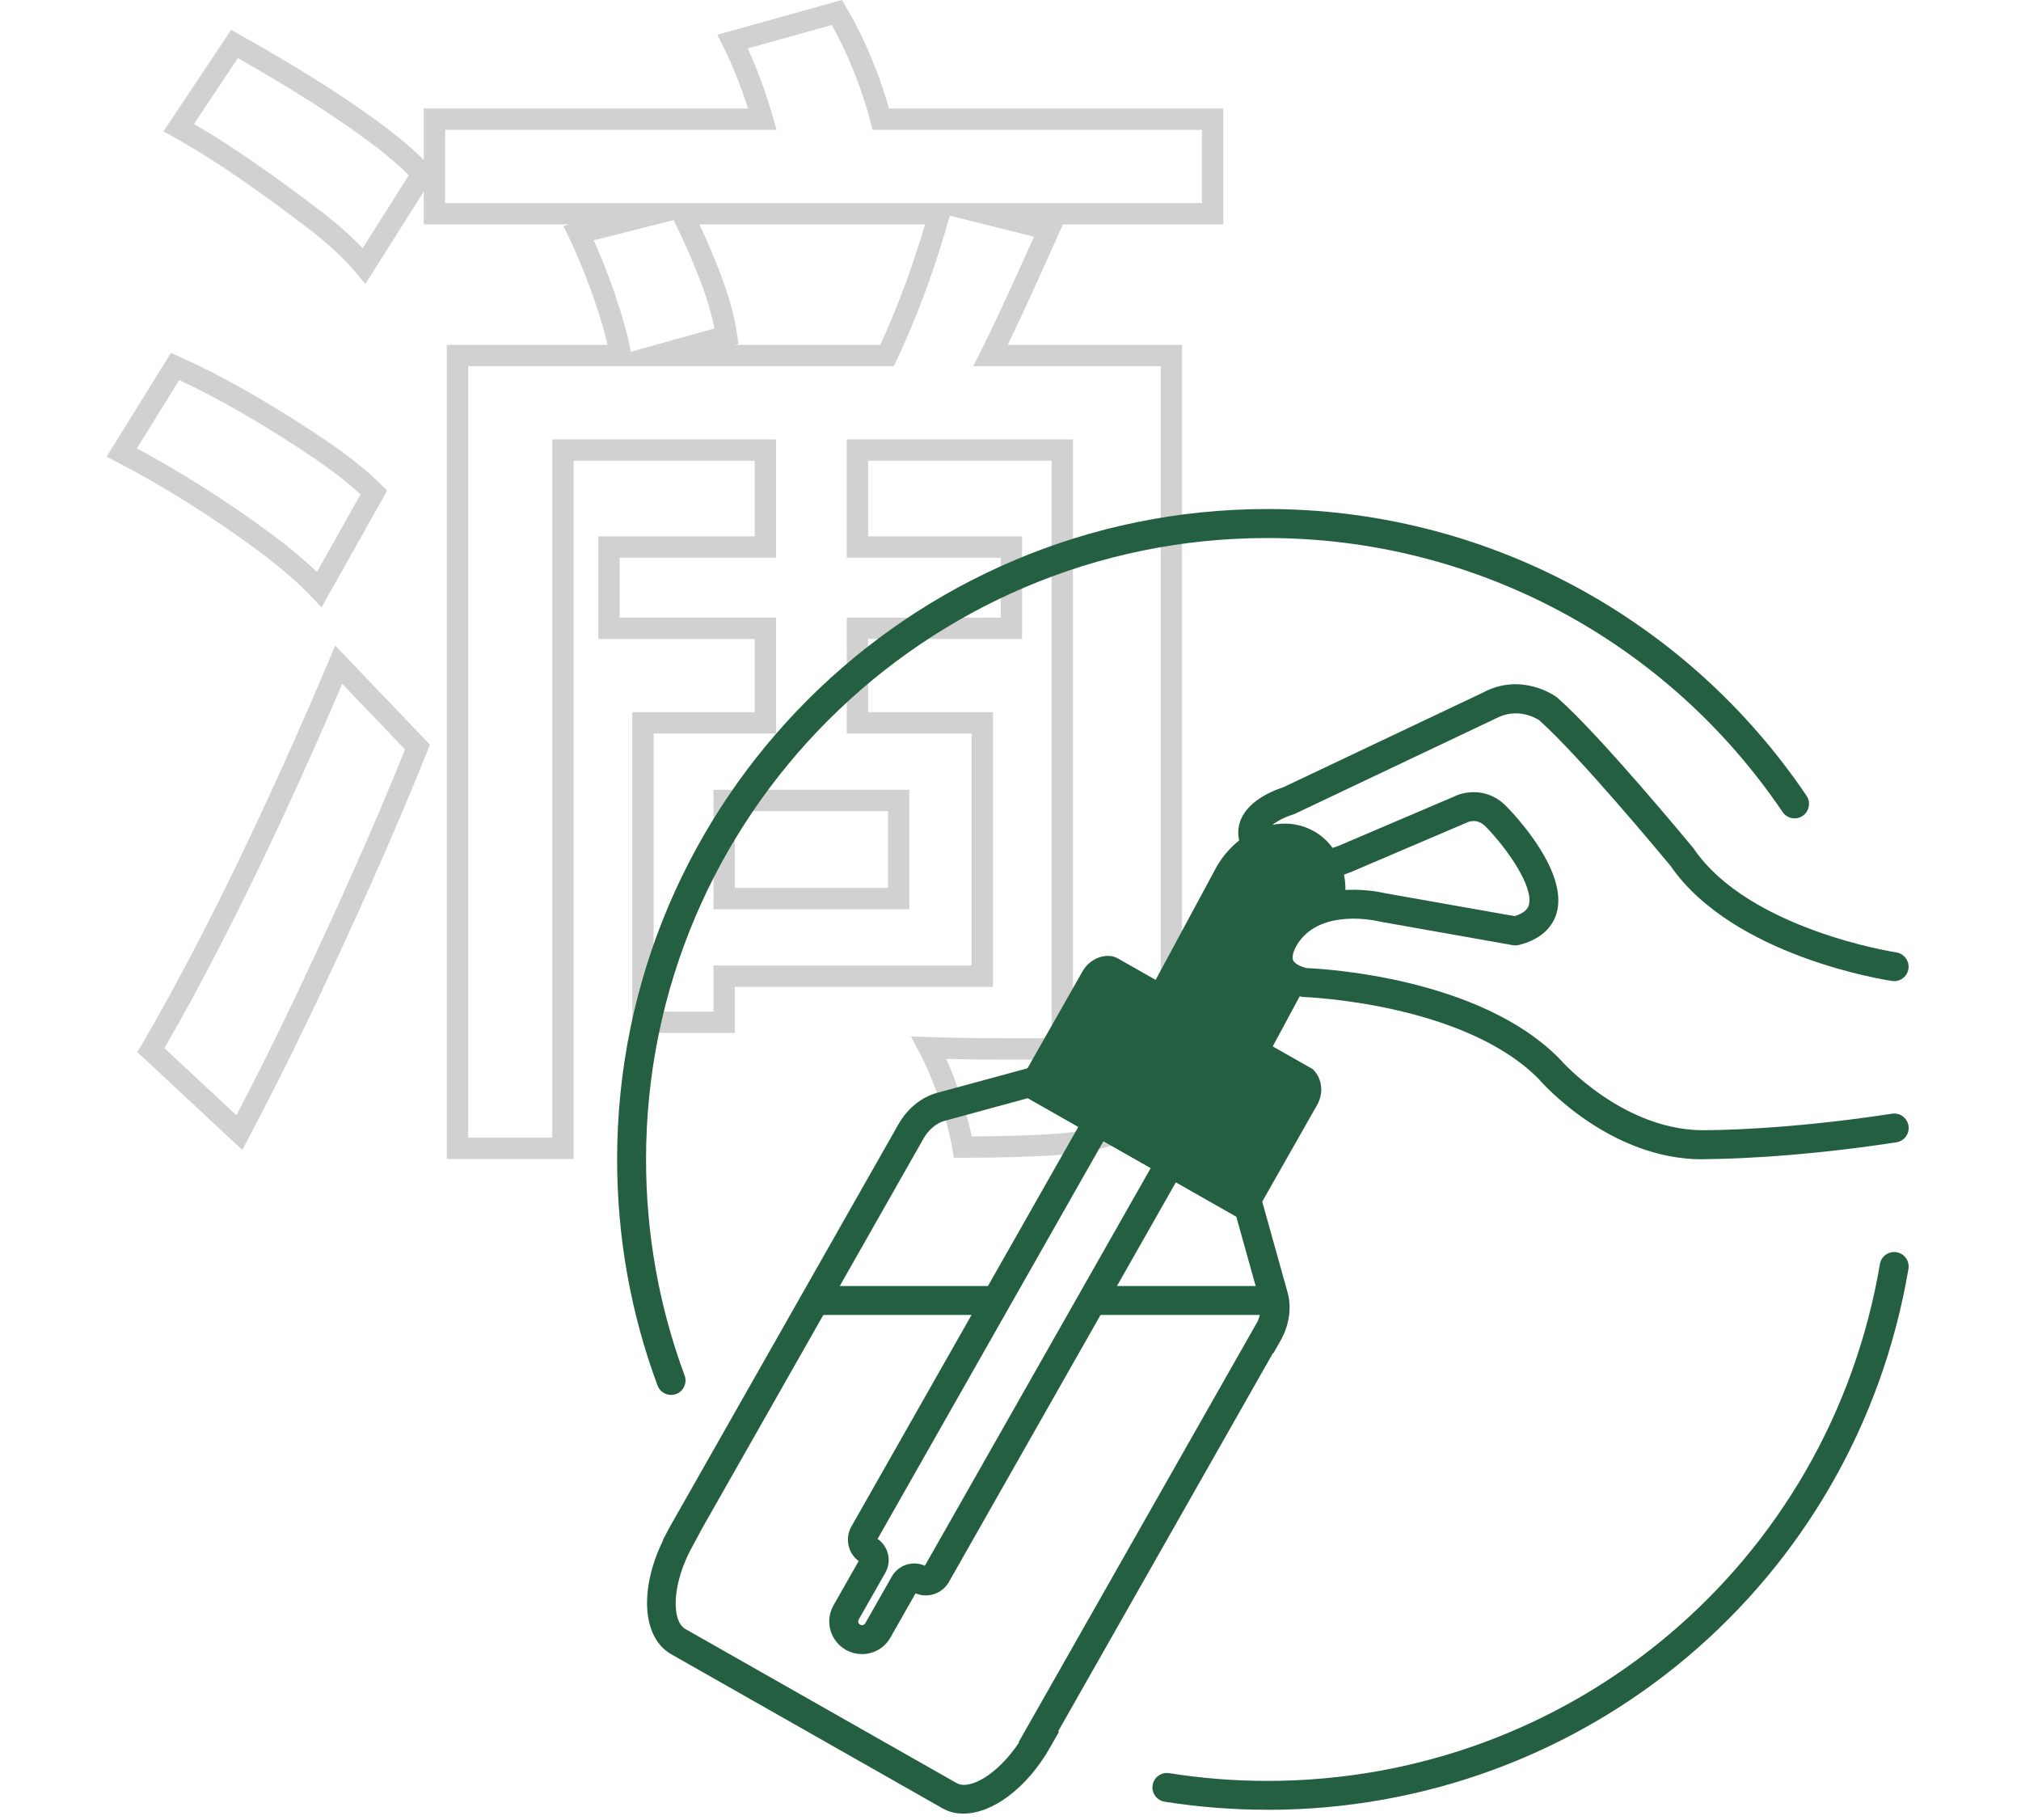
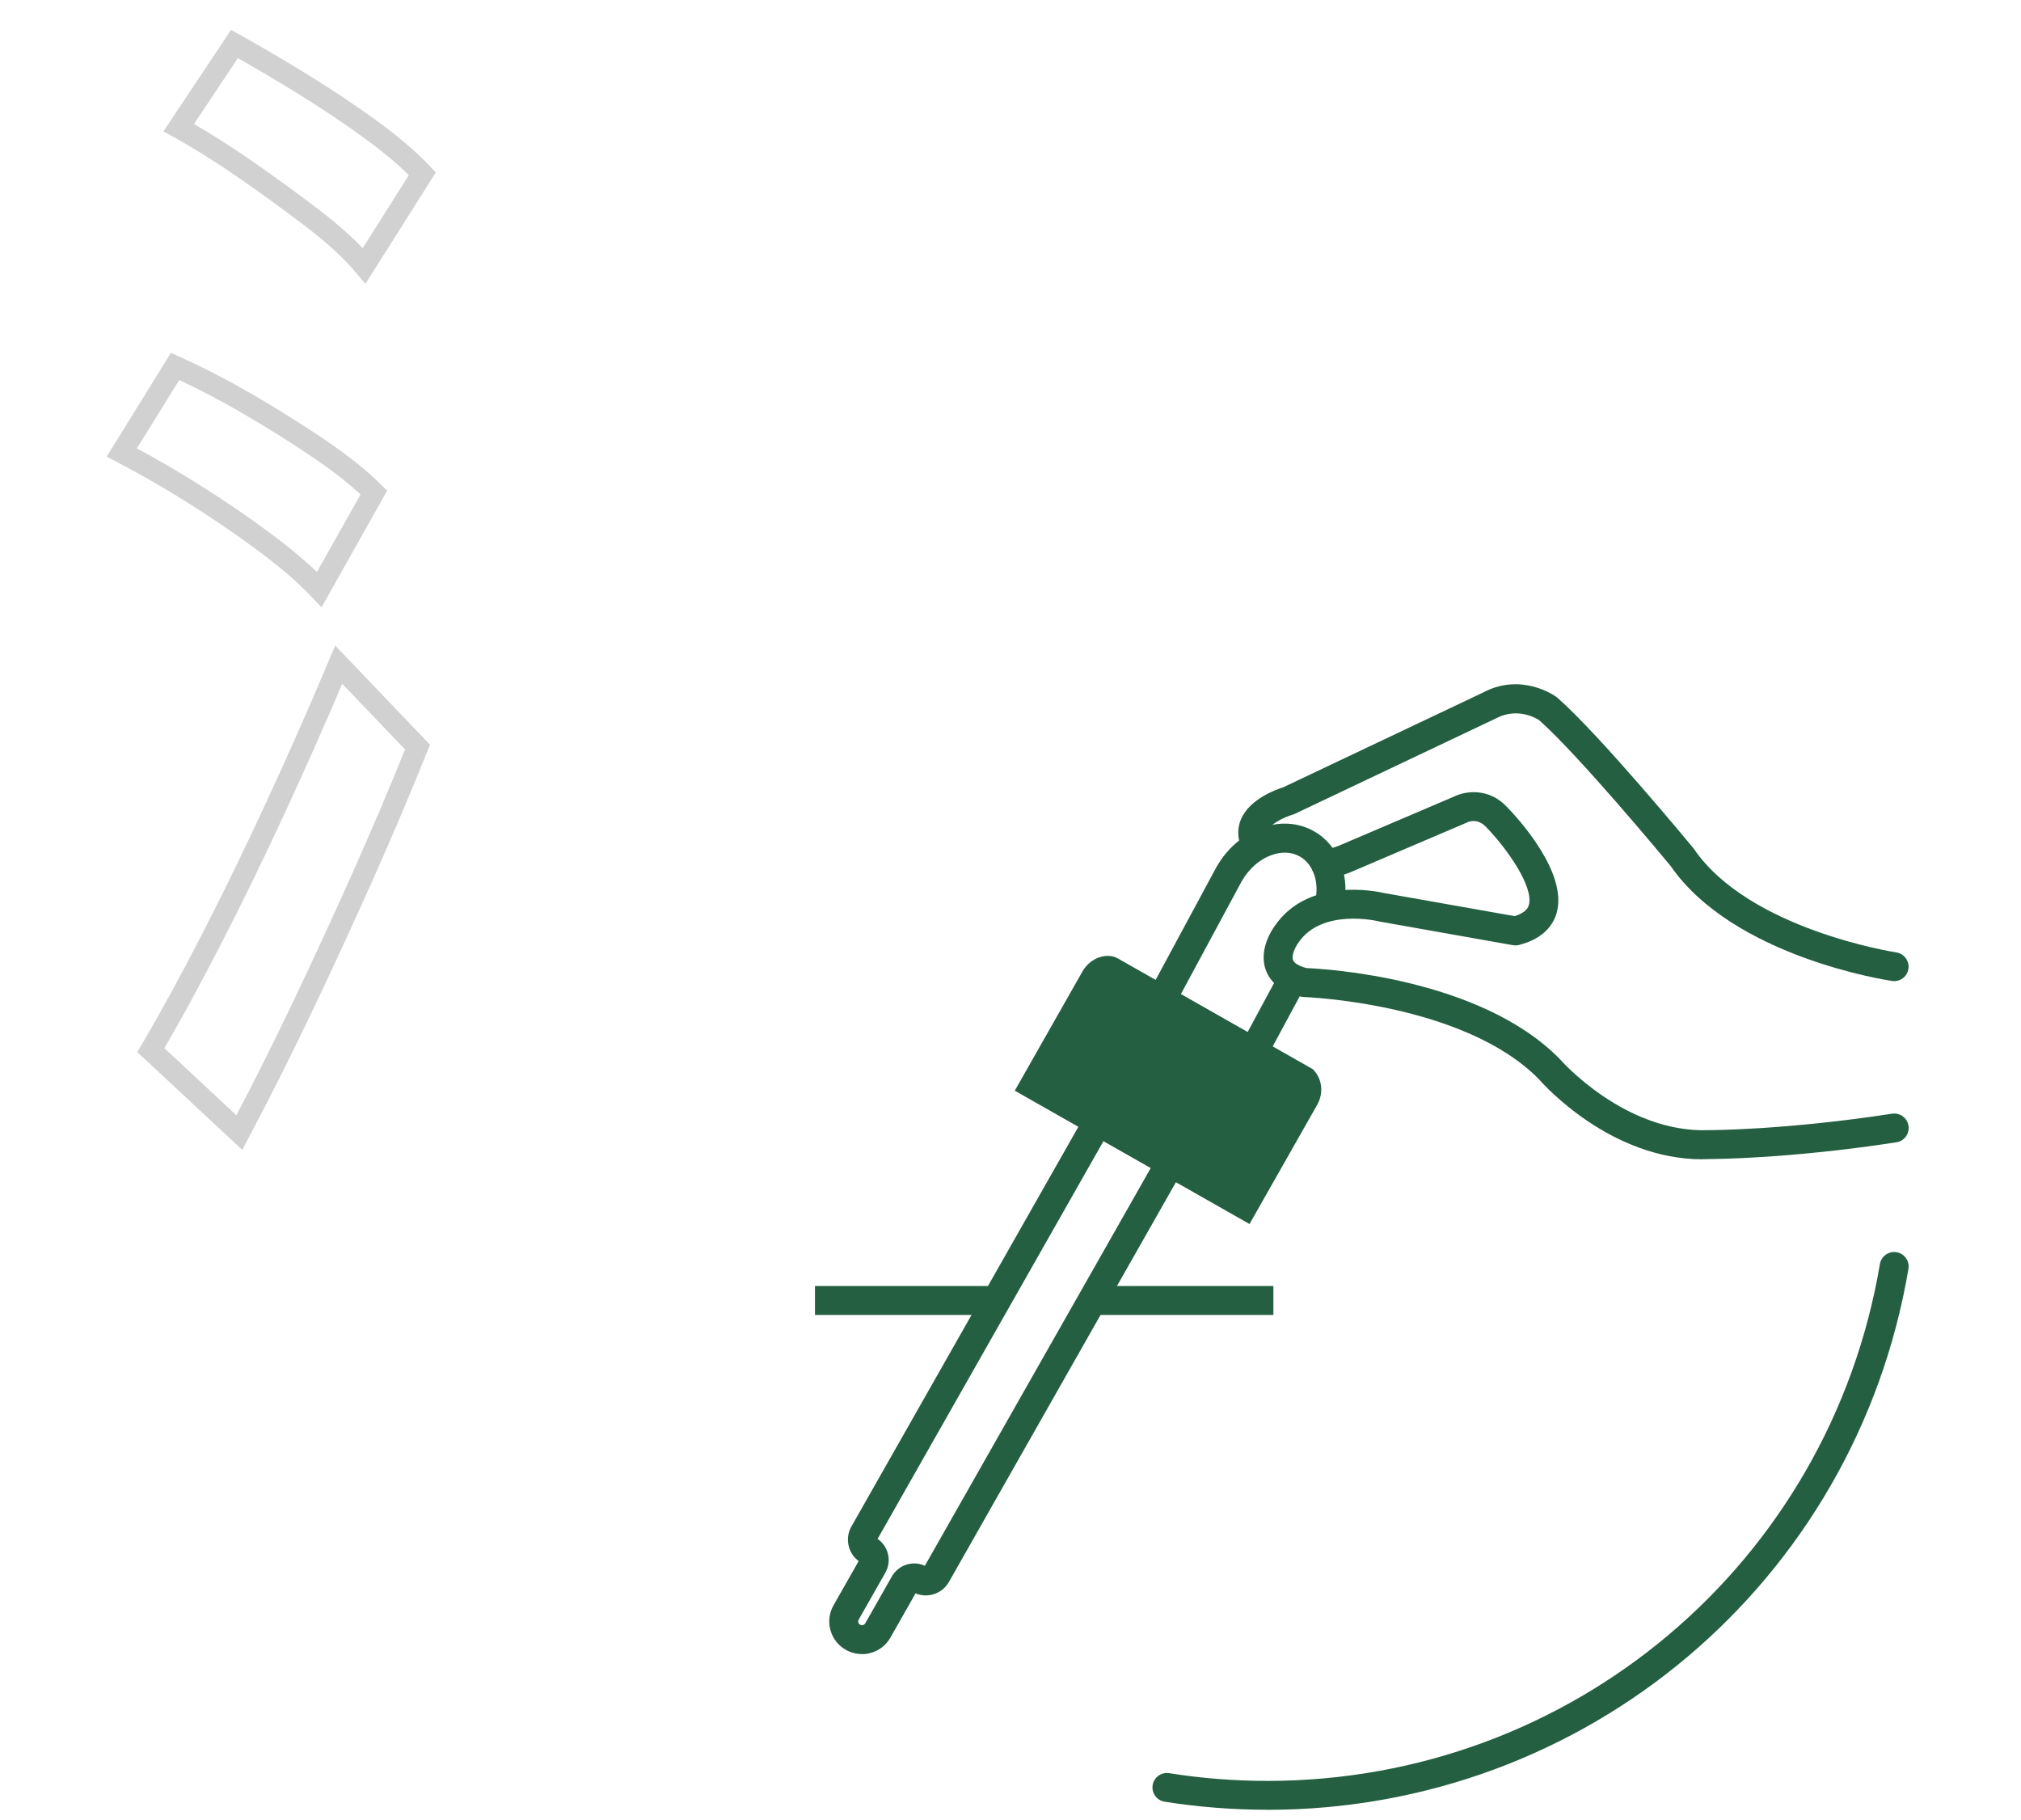
<svg xmlns="http://www.w3.org/2000/svg" id="_圖層_1" data-name=" 圖層 1" viewBox="0 0 318.71 286.91">
  <defs>
    <style>
      .cls-1 {
        fill: #245f41;
      }

      .cls-2 {
        fill: #d1d1d1;
      }
    </style>
  </defs>
  <g>
    <path class="cls-2" d="M38.202,181.306l-16.55-15.415.687-1.165c2.905-4.929,6.105-10.784,9.51-17.404,3.412-6.635,6.874-13.75,10.289-21.151h0c3.42-7.412,6.693-14.822,9.725-22.025l.995-2.365,14.946,15.635-.403,1.006c-2.552,6.376-5.422,13.149-8.531,20.129-3.125,7.013-6.379,14.068-9.671,20.97-3.312,6.937-6.666,13.614-9.97,19.846l-1.028,1.94ZM25.924,165.268l11.356,10.577c2.95-5.627,5.933-11.598,8.882-17.775,3.279-6.875,6.521-13.903,9.635-20.89,2.929-6.575,5.643-12.963,8.077-19.004l-9.905-10.362c-2.763,6.491-5.708,13.13-8.772,19.768h0c-3.435,7.444-6.918,14.604-10.352,21.28-3.17,6.163-6.167,11.674-8.92,16.406Z" />
    <path class="cls-2" d="M50.704,95.767l-1.57-1.662c-2.089-2.211-4.878-4.622-8.287-7.165h0c-3.478-2.588-7.203-5.136-11.074-7.571-3.892-2.448-7.709-4.644-11.344-6.525l-1.615-.836,10.143-16.368,1.344.603c3.735,1.676,7.647,3.697,11.624,6.005,3.954,2.297,7.781,4.697,11.377,7.134,3.637,2.47,6.612,4.853,8.846,7.083l.904.903-10.349,18.398ZM21.586,70.701c3.228,1.726,6.578,3.678,9.981,5.819,3.944,2.482,7.743,5.079,11.291,7.72l.002.001c2.767,2.063,5.153,4.055,7.122,5.943l6.872-12.217c-1.967-1.829-4.464-3.775-7.441-5.798-3.53-2.393-7.292-4.751-11.177-7.009-3.402-1.975-6.751-3.732-9.973-5.233l-6.676,10.773Z" />
    <path class="cls-2" d="M57.618,44.771l-1.481-1.777c-1.818-2.181-4.365-4.539-7.571-7.007-3.282-2.522-6.829-5.11-10.542-7.693-3.707-2.574-7.292-4.827-10.655-6.696l-1.595-.887,10.665-15.999,1.357.754c3.431,1.906,7.118,4.074,10.961,6.442l.001.001c3.835,2.368,7.473,4.804,10.811,7.24,3.381,2.472,6.159,4.856,8.261,7.087l.895.95-11.107,17.586ZM30.591,19.555c2.991,1.731,6.13,3.735,9.354,5.974,3.758,2.613,7.349,5.233,10.674,7.789,2.598,2.001,4.802,3.949,6.579,5.814l7.273-11.516c-1.836-1.815-4.148-3.744-6.888-5.747-3.267-2.385-6.832-4.772-10.594-7.094-3.297-2.032-6.477-3.914-9.474-5.606l-6.924,10.387Z" />
-     <path class="cls-2" d="M90.459,182.746h-19.996V54.376h25.348c-.449-1.943-1.067-4.08-1.845-6.378-1.311-3.868-2.733-7.406-4.224-10.515l-.89-1.856.977-.247h-22.997v-18.275h51.13c-1.129-3.538-2.449-6.826-3.933-9.797l-.912-1.826,19.648-5.483.658,1.111c2.082,3.518,3.897,7.444,5.394,11.668.515,1.457.976,2.906,1.377,4.326h52.715v18.275h-25.289l-.66,1.485c-2.079,4.674-4.172,9.281-6.223,13.692-.614,1.321-1.221,2.598-1.815,3.818h27.488v108.146c0,4.279-.559,7.779-1.661,10.4-1.178,2.791-3.376,5.006-6.533,6.587-2.886,1.372-6.526,2.229-10.85,2.562-4.19.321-9.41.483-15.516.483h-1.427l-.234-1.407c-.364-2.186-1.048-4.765-2.035-7.666-.993-2.91-2.05-5.432-3.143-7.495l-1.359-2.566,2.901.095c3.853.126,7.499.19,10.839.19h6.794c.951-.102,1.365-.256,1.513-.329.048-.132.141-.487.141-1.236v-89.488h-28.935v11.923h24.275v16.174h-24.275v11.542h19.687v43.314h-40.712v7.263h-16.173v-50.577h19.304v-11.542h-24.656v-16.174h24.656v-11.923h-28.553v110.094ZM73.83,179.379h13.261v-110.094h35.287v18.657h-24.656v9.439h24.656v18.276h-19.304v43.843h9.438v-7.263h40.712v-36.579h-19.687v-18.276h24.275v-9.439h-24.275v-18.657h35.67v92.855c0,1.151-.13,2.794-1.256,3.762-.732.626-1.846.994-3.509,1.162l-.169.009h-6.881c-2.56,0-5.297-.037-8.167-.111.732,1.635,1.44,3.454,2.115,5.433.845,2.484,1.484,4.76,1.905,6.789,5.422-.023,10.08-.181,13.863-.47,3.91-.3,7.151-1.051,9.631-2.229,2.422-1.214,4.038-2.813,4.906-4.87.926-2.203,1.396-5.263,1.396-9.092V57.743h-29.565l1.229-2.441c.952-1.889,1.953-3.963,2.976-6.164,1.775-3.818,3.582-7.782,5.383-11.81l-13.274-3.318-.041.142c-.57,2.03-1.254,4.271-2.034,6.661l-.001.001c-1.035,3.166-2.174,6.289-3.385,9.283-.982,2.423-1.967,4.674-2.929,6.688l-.458.958h-67.115v121.635ZM165.673,163.44h0ZM93.641,37.889c1.235,2.754,2.414,5.782,3.514,9.029,1.065,3.144,1.847,6.017,2.327,8.548l13.189-3.681c-.454-2.34-1.269-5.028-2.433-8.017-1.235-3.168-2.585-6.216-4.012-9.064l-12.585,3.184ZM115.917,54.376h22.898c.789-1.702,1.593-3.561,2.395-5.542,1.181-2.922,2.294-5.971,3.305-9.065h0c.5-1.532.96-3.001,1.374-4.388h-35.592c1.083,2.296,2.114,4.697,3.078,7.166,1.507,3.87,2.473,7.311,2.872,10.227l.198,1.455-.528.147ZM150.352,32.014h39.189v-11.541h-51.936l-.328-1.259c-.449-1.725-1-3.512-1.635-5.311-1.267-3.575-2.769-6.92-4.474-9.961l-13.246,3.697c1.452,3.158,2.733,6.612,3.817,10.293l.736,2.541h-52.274v11.541h80.153ZM143.404,143.372h-30.891v-18.849h30.891v18.849ZM115.88,140.005h24.156v-12.115h-24.156v12.115Z" />
  </g>
  <g>
    <rect class="cls-1" x="172.22" y="202.772" width="28.59" height="4.56" />
    <rect class="cls-1" x="128.52" y="202.772" width="28.6" height="4.56" />
    <path class="cls-1" d="M135.92,260.802c-.88,0-1.75-.23-2.54-.67-1.2-.68-2.06-1.79-2.42-3.11-.37-1.33-.19-2.72.49-3.91l3.96-6.97c-.75-.56-1.29-1.34-1.54-2.26-.3-1.09-.16-2.22.4-3.2l38.04-66.98,15.38,8.74-38.04,66.98c-.55.98-1.46,1.68-2.54,1.98-.92.25-1.87.19-2.73-.17l-3.96,6.97c-.68,1.2-1.78,2.06-3.11,2.42-.46.13-.92.19-1.38.19l-.01-.01h-0ZM138.39,242.642c.79.54,1.35,1.33,1.61,2.26.29,1.04.15,2.13-.38,3.07l-4.2,7.39c-.1.18-.09.34-.06.45s.1.26.28.36c.28.16.65.06.81-.22l4.2-7.39c1.04-1.83,3.31-2.55,5.2-1.68l35.63-62.73-7.46-4.23-35.63,62.73v-.01l0-0Z" />
    <g>
-       <path class="cls-1" d="M151.94,285.962c-1.19,0-2.32-.27-3.33-.85l-42.77-24.29c-4.58-2.6-5.04-10.29-1.27-17.96l-.04-.03,1.07-2.03,36.11-63.58c1.39-2.45,3.68-4.29,6.11-4.92l14.9-4.05,36.14,20.53,4.16,14.9c.71,2.43.31,5.26-1.1,7.74l-1.12,1.97-.06-.04-33.87,59.63.13.07-1.39,2.45c-3.67,6.46-9.12,10.45-13.65,10.45l-.02.01h0ZM110.68,241.062l-1.34,2.5c-3.44,6.06-3.5,12.01-1.26,13.29l42.77,24.29c2.05,1.17,6.48-1.33,9.86-6.41l-.07-.04,37.73-66.42c.45-1.15.54-2.35.25-3.34l-3.66-13.11-32.87-18.67-13.11,3.57c-1.27.33-2.54,1.39-3.32,2.76l-34.98,61.58v-0s0-0.0 0-0Z" />
      <path class="cls-1" d="M197.04,192.992l-37.01-21.02,10.68-18.81c1.06-1.86,3.21-2.84,5.03-2.29l.46.2,30.83,17.51.25.28c1.25,1.4,1.43,3.58.45,5.32l-10.68,18.81h-.01ZM166.24,170.252l29.08,16.52,8.41-14.82-29.08-16.52-8.42,14.82h.01Z" />
      <path class="cls-1" d="M199.97,169.812l-21.47-12.2,3.01-2.06c.16-.11.3-.26.38-.39l9.91-18.39c1.63-2.88,4.07-5.04,6.88-6.14,2.98-1.16,6.01-1,8.56.45,4.01,2.28,5.82,7.29,4.52,12.47l-4.42-1.11c.8-3.17-.15-6.14-2.35-7.39-1.33-.76-2.98-.81-4.65-.16-1.84.71-3.45,2.17-4.54,4.09l-9.58,17.77,10.53,5.98,5.13-9.52,4.01,2.16-5.51,10.23c-.12.22-.15.33-.17.57l-.23,3.64h-.01Z" />
    </g>
    <path class="cls-1" d="M268.48,182.792c-14.44,0-24.93-11.62-25.9-12.74-11.85-11.91-36.71-12.84-36.96-12.85-.16,0-.31-.03-.46-.06-2.93-.71-4.8-2.12-5.55-4.21-1.19-3.29,1.14-6.56,1.41-6.92,5.29-7.79,16.19-5.46,17.38-5.18l20.47,3.62c1.9-.6,2.14-1.46,2.23-1.76.8-2.87-3.45-8.91-6.74-12.29-1.3-1.39-2.66-.89-3.05-.71-.03.01-.09.04-.12.06l-18.25,7.79c-1.2.47-2.34.8-3.45,1.01-1.24.24-2.43-.57-2.67-1.81-.24-1.24.57-2.43,1.81-2.67.84-.16,1.71-.42,2.59-.76l18.12-7.73c1.66-.82,5.4-1.47,8.33,1.68,1.59,1.63,9.61,10.28,7.82,16.66-.49,1.74-1.91,4.04-5.93,5.07-.32.08-.64.09-.97.04l-21.05-3.73c-.05-.01-.11-.02-.16-.04-.08-.02-8.9-2.13-12.63,3.38-.42.58-1.13,1.95-.84,2.73.18.5.95.96,2.12,1.27,2.93.12,27.27,1.52,39.85,14.24.04.04.08.08.11.12.1.11,10.26,11.73,23.55,11.19.22,0,12.06-.01,28.83-2.59,1.25-.19,2.41.66,2.6,1.91.19,1.24-.66,2.41-1.91,2.6-17.16,2.63-28.93,2.63-29.43,2.64-.38.02-.76.02-1.14.02l-.01.02Z" />
    <path class="cls-1" d="M298.71,154.692c-.11,0-.22,0-.34-.02-1.02-.15-25.06-3.86-34.93-18.15-1.04-1.26-14.49-17.46-20.73-22.98-.47-.3-3.43-2.07-6.82-.26l-31.72,15.05c-.11.05-.23.1-.35.13-1.3.38-3.46,1.43-3.91,2.49-.06.13-.18.41.13,1,.58,1.12.13,2.49-.99,3.07-1.12.58-2.49.13-3.07-.99-1.07-2.08-.73-3.82-.26-4.9,1.38-3.18,5.58-4.66,6.65-5l31.47-14.92c6.1-3.27,11.4.52,11.62.69.05.04.11.08.16.13,6.69,5.87,20.8,22.95,21.4,23.67.04.05.08.11.12.16,8.7,12.72,31.67,16.27,31.9,16.31,1.24.19,2.1,1.35,1.92,2.59-.17,1.13-1.14,1.94-2.25,1.94v-.01Z" />
    <path class="cls-1" d="M199.86,285.352c-5.43,0-10.88-.43-16.2-1.27-1.24-.2-2.09-1.37-1.89-2.61s1.36-2.09,2.61-1.89c5.08.81,10.29,1.22,15.48,1.22,47.97,0,88.6-34.27,96.6-81.49.21-1.24,1.38-2.08,2.63-1.87,1.24.21,2.08,1.39,1.87,2.63-8.37,49.42-50.89,85.29-101.09,85.29l-.01-.01h-0Z" />
-     <path class="cls-1" d="M105.83,219.942c-.93,0-1.8-.57-2.14-1.49-4.23-11.39-6.37-23.39-6.37-35.65,0-56.54,46-102.54,102.54-102.54,34.12,0,65.9,16.9,85.03,45.21.7,1.04.43,2.46-.61,3.17-1.05.7-2.46.43-3.17-.61-18.28-27.05-48.65-43.2-81.25-43.2-54.03,0-97.98,43.95-97.98,97.98,0,11.72,2.05,23.18,6.08,34.06.44,1.18-.16,2.49-1.34,2.93-.26.1-.53.14-.79.14v0s-0,0-0,0Z" />
  </g>
-   <path class="cls-1" d="M209.9,142.792s1.45-7.96-4.27-9.9c0,0-6.8-2.41-11.46,4.23l-11.46,20.63,14.56,8.54,6.46-11.59s-5.79-1.41,0-9.57c0,0,1.89-1.56,6.17-2.33l0-.01Z" />
  <polygon class="cls-1" points="173.67 153.212 163.6 171.102 196.39 189.872 205.98 171.102 173.67 153.212" />
</svg>